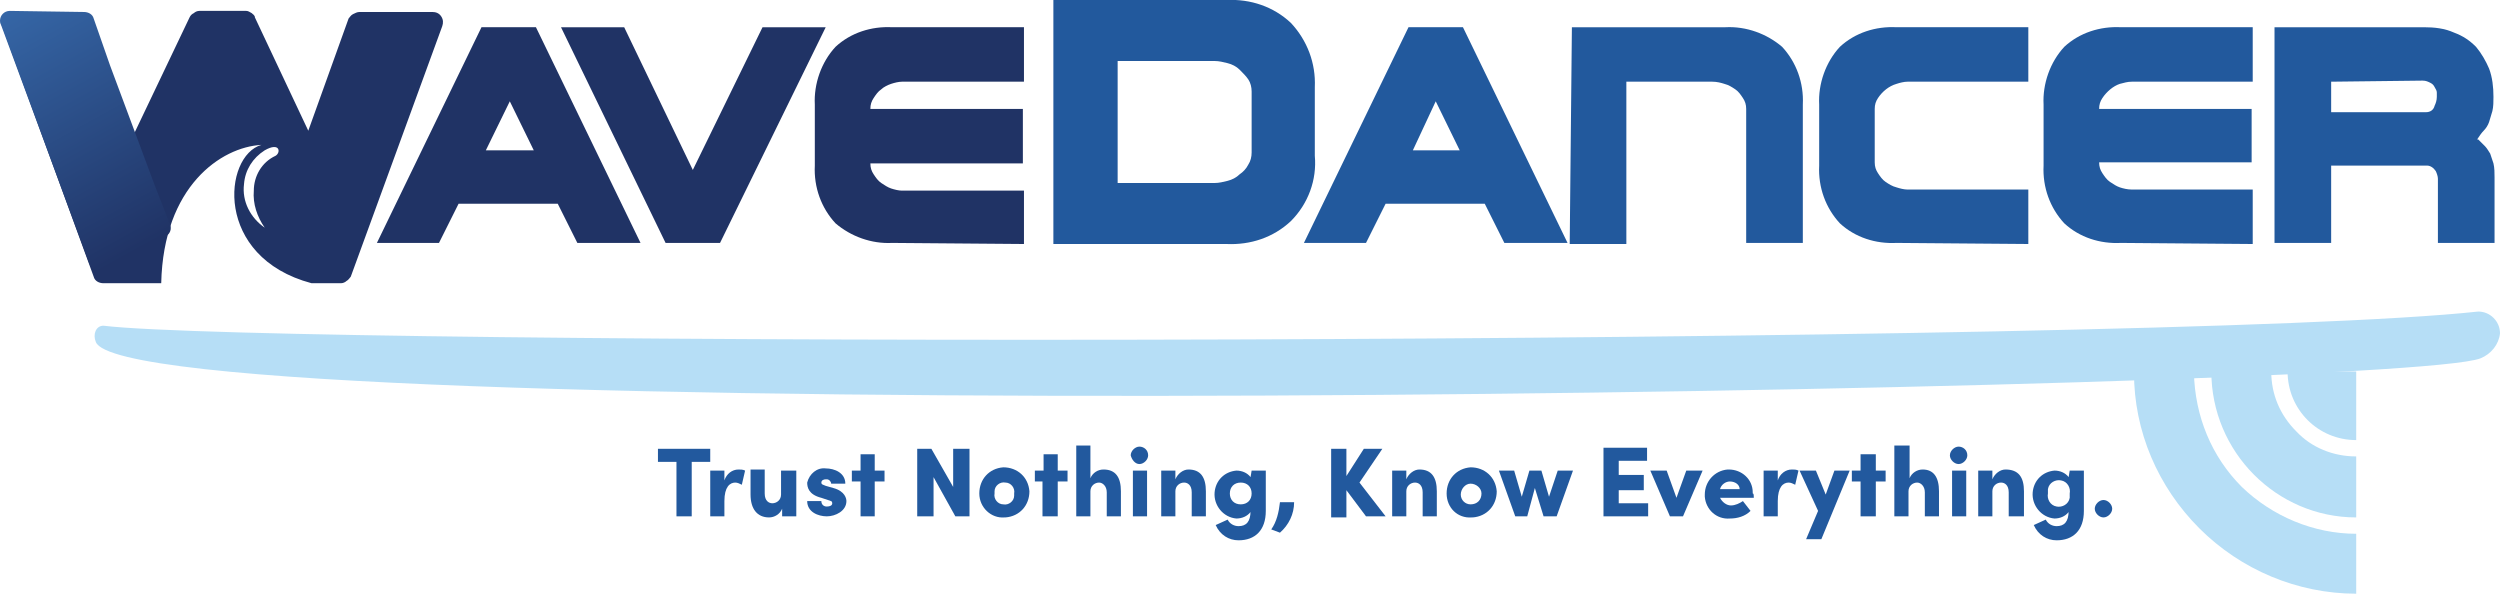
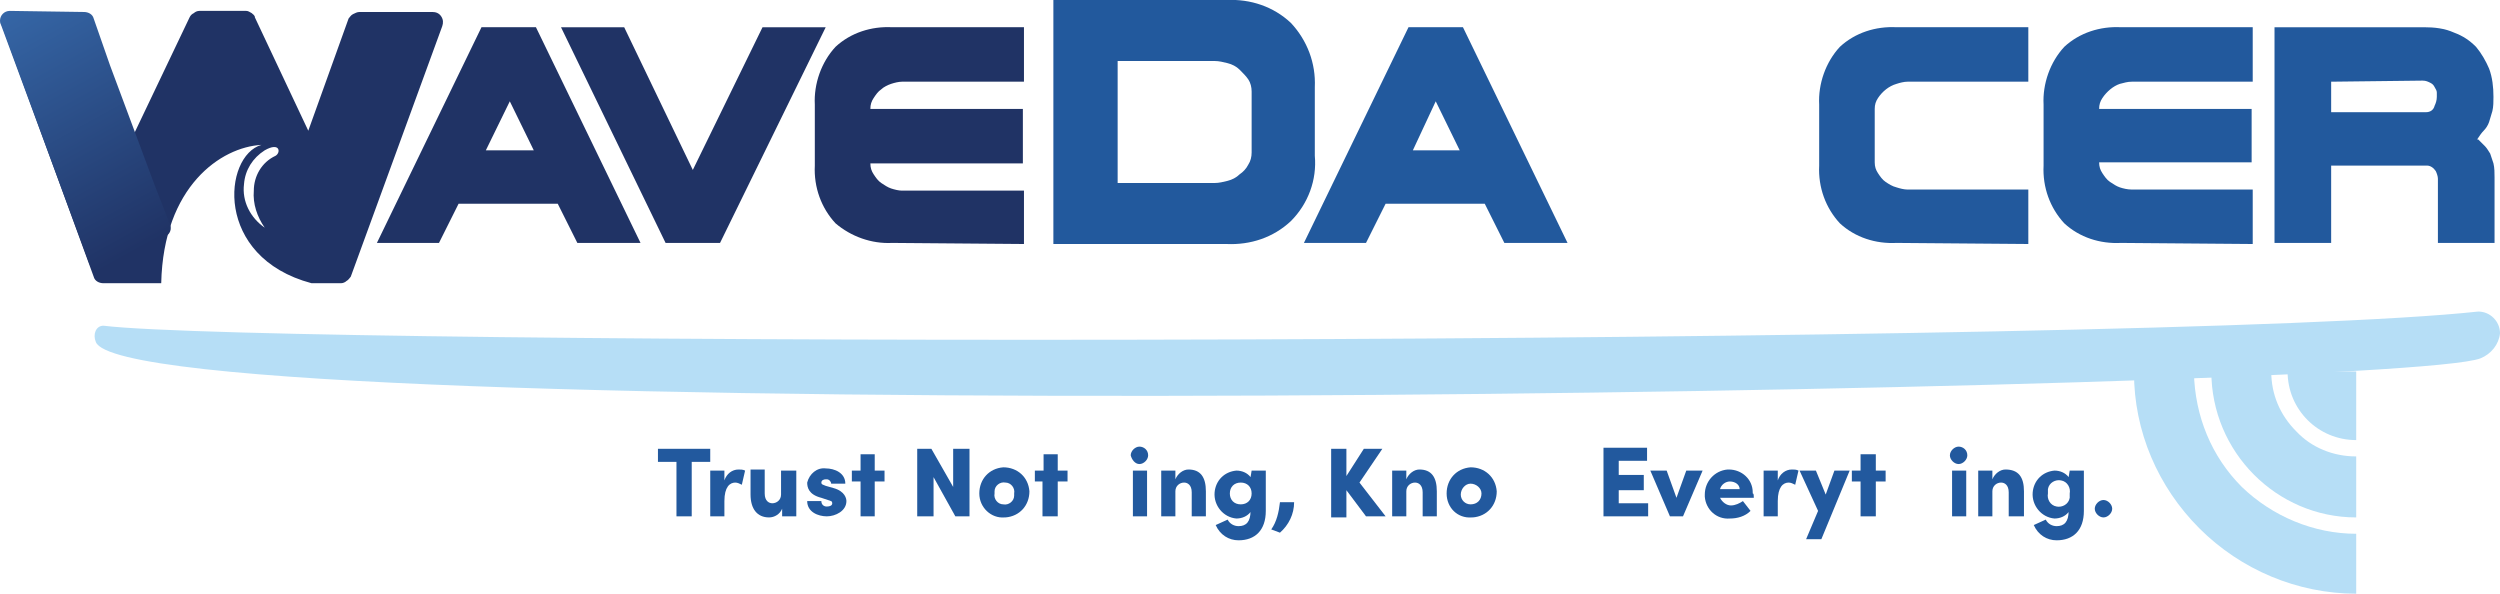
<svg xmlns="http://www.w3.org/2000/svg" id="Layer_1" x="0px" y="0px" viewBox="0 0 229.5 54.5" style="enable-background:new 0 0 229.5 54.5;" xml:space="preserve">
  <style type="text/css">	.st0{fill:#203365;}	.st1{fill:#22599D;}	.st2{fill:#B6DEF6;}	.st3{fill-rule:evenodd;clip-rule:evenodd;fill:url(#SVGID_1_);}	.st4{fill:#22599E;}</style>
  <g id="Layer_2_00000113316479954501456300000014789751865082418052_">
    <g id="Layer_3">
      <path class="st0" d="M34.6,22.3l9.6-19.8h5l9.6,19.8h-5.8l-1.8-3.6h-9.1l-1.8,3.6H34.6z M44.6,13.8H49l-2.2-4.5L44.6,13.8z" />
      <path class="st0" d="M57.3,2.5l6.3,13.1L70,2.5h5.8l-9.7,19.8h-5L51.5,2.5H57.3z" />
      <path class="st0" d="M81.9,22.3c-1.9,0.1-3.8-0.6-5.2-1.8c-1.3-1.4-2-3.3-1.9-5.3V9.6c-0.1-1.9,0.6-3.9,1.9-5.3   c1.4-1.3,3.3-1.9,5.2-1.8h12.1v5H82.8c-0.3,0-0.7,0.1-1,0.2c-0.3,0.1-0.7,0.3-0.9,0.5c-0.3,0.2-0.5,0.5-0.7,0.8   c-0.2,0.3-0.3,0.6-0.3,1h14V15H79.9c0,0.4,0.1,0.7,0.3,1c0.2,0.3,0.4,0.6,0.7,0.8c0.3,0.2,0.6,0.4,0.9,0.5c0.3,0.1,0.7,0.2,1,0.2   h11.2v4.9L81.9,22.3z" />
      <path class="st1" d="M112.6,0c2.2-0.1,4.3,0.6,5.9,2.1c1.5,1.6,2.3,3.7,2.2,5.9v6.3c0.2,2.2-0.6,4.4-2.2,6   c-1.6,1.5-3.7,2.2-5.9,2.1H96.7V0H112.6z M102.6,5.6v11.2h8.9c0.4,0,0.8-0.1,1.2-0.2c0.4-0.1,0.8-0.3,1.1-0.6   c0.3-0.2,0.6-0.5,0.8-0.9c0.2-0.3,0.3-0.7,0.3-1.1V8.4c0-0.4-0.1-0.8-0.3-1.1c-0.2-0.3-0.5-0.6-0.8-0.9c-0.3-0.3-0.7-0.5-1.1-0.6   c-0.4-0.1-0.8-0.2-1.2-0.2L102.6,5.6z" />
      <path class="st1" d="M119.7,22.3l9.6-19.8h5l9.6,19.8h-5.8l-1.8-3.6h-9.1l-1.8,3.6H119.7z M129.7,13.8h4.3l-2.2-4.5L129.7,13.8z" />
-       <path class="st1" d="M144.3,2.5h14.1c1.9-0.1,3.8,0.6,5.2,1.8c1.3,1.4,2,3.3,1.9,5.3v12.7h-5.2V10c0-0.4-0.1-0.7-0.3-1   c-0.2-0.3-0.4-0.6-0.7-0.8c-0.3-0.2-0.6-0.4-1-0.5c-0.3-0.1-0.7-0.2-1.1-0.2h-7.9v14.9h-5.2L144.3,2.5z" />
      <path class="st1" d="M174.1,22.3c-1.9,0.1-3.8-0.5-5.2-1.8c-1.3-1.4-2-3.3-1.9-5.3V9.6c-0.1-1.9,0.6-3.9,1.9-5.3   c1.4-1.3,3.3-1.9,5.2-1.8h12.1v5h-11.1c-0.3,0-0.7,0.1-1,0.2c-0.7,0.2-1.3,0.7-1.7,1.3c-0.2,0.3-0.3,0.6-0.3,1v4.9   c0,0.4,0.1,0.7,0.3,1c0.2,0.3,0.4,0.6,0.7,0.8c0.3,0.2,0.6,0.4,1,0.5c0.3,0.1,0.7,0.2,1,0.2h11.1v5L174.1,22.3z" />
      <path class="st1" d="M194.7,22.3c-1.9,0.1-3.8-0.5-5.2-1.8c-1.3-1.4-2-3.3-1.9-5.3V9.6c-0.1-1.9,0.6-3.9,1.9-5.3   c1.4-1.3,3.3-1.9,5.2-1.8h12.1v5h-11.1c-0.4,0-0.7,0.1-1.1,0.2C194,7.9,193.4,8.4,193,9c-0.2,0.3-0.3,0.6-0.3,1h14v4.9h-14   c0,0.4,0.1,0.7,0.3,1c0.2,0.3,0.4,0.6,0.7,0.8c0.3,0.2,0.6,0.4,0.9,0.5c0.3,0.1,0.7,0.2,1.1,0.2h11.1v5L194.7,22.3z" />
      <path class="st1" d="M208.8,2.5h13.7c1,0,1.9,0.1,2.8,0.5c0.8,0.3,1.4,0.7,2,1.3c0.5,0.6,0.9,1.3,1.2,2c0.3,0.8,0.4,1.7,0.4,2.6   c0,0.4,0,0.9-0.1,1.3c-0.1,0.3-0.2,0.7-0.3,1c-0.1,0.3-0.3,0.6-0.5,0.8c-0.2,0.2-0.4,0.5-0.6,0.8h0.1l0.6,0.6   c0.2,0.2,0.3,0.4,0.5,0.7c0.1,0.3,0.2,0.6,0.3,0.9c0.1,0.4,0.1,0.9,0.1,1.3v6h-5.2v-5.9c0-0.2-0.1-0.5-0.2-0.7   c-0.2-0.3-0.5-0.5-0.8-0.5H214v7.1h-5.2V2.5z M214,7.5v2.8h8.7c0.4,0,0.7-0.2,0.8-0.6c0.1-0.2,0.2-0.5,0.2-0.8c0-0.1,0-0.3,0-0.4   c0-0.2-0.1-0.3-0.2-0.5c-0.1-0.2-0.2-0.3-0.4-0.4c-0.2-0.1-0.4-0.2-0.7-0.2L214,7.5z" />
      <path id="Surf" class="st2" d="M229.5,30.6c-0.1,1-0.8,1.9-1.8,2.3C219.6,36,12,39.4,8.8,31.4c-0.3-0.7,0-1.5,0.7-1.5   C25,31.8,198,31.8,227.5,28.6C228.6,28.6,229.5,29.5,229.5,30.6z" />
      <path class="st2" d="M216.3,47.5v-5.6c-2.1,0-4.1-0.8-5.5-2.3c-1.5-1.5-2.3-3.4-2.3-5.5H203C203,41.5,209,47.5,216.3,47.5   C216.4,47.5,216.4,47.5,216.3,47.5L216.3,47.5z" />
      <path class="st2" d="M216.3,40.4v-6.3H210C210,37.6,212.8,40.4,216.3,40.4L216.3,40.4z" />
      <path class="st2" d="M201.9,48.5c3.8,3.8,9,6,14.4,6V49l0,0c-3.9,0-7.7-1.6-10.5-4.3c-2.8-2.8-4.3-6.5-4.4-10.5h-5.5   C195.9,39.6,198.1,44.7,201.9,48.5z" />
      <path class="st0" d="M40.5,1.5c-0.2-0.3-0.5-0.4-0.8-0.4H33c-0.2,0-0.4,0.1-0.6,0.2c-0.2,0.1-0.3,0.3-0.4,0.4l-3.7,10.3L23.4,1.6   c0-0.2-0.2-0.3-0.3-0.4c-0.2-0.1-0.3-0.2-0.5-0.2h-4.3c-0.2,0-0.4,0.1-0.5,0.2c-0.2,0.1-0.3,0.2-0.4,0.4l-5.2,10.9L8.5,2.2   C8.4,2,8.3,1.8,8.1,1.7C7.9,1.6,7.8,1.6,7.6,1.5L1.1,1.1c-0.3,0-0.6,0.1-0.8,0.4C0.1,1.7,0,2.1,0.2,2.4l8.4,23   C8.7,25.8,9.1,26,9.5,26h5.3c0.2-8.9,5.5-12.5,9.2-12.7c-3.5,1-4.4,10.3,4.6,12.7h2.7c0.2,0,0.4-0.1,0.5-0.2   c0.2-0.1,0.3-0.3,0.4-0.4l8.4-23C40.7,2.1,40.7,1.8,40.5,1.5z M25.3,14.3c-1.3,0.6-2,1.9-2,3.2c-0.1,1.2,0.3,2.4,1,3.4   c-1.3-0.9-2.1-2.4-1.9-4c0.1-1.3,0.8-2.4,1.9-3.1C25.7,13,25.8,14,25.3,14.3z" />
      <linearGradient id="SVGID_1_" gradientUnits="userSpaceOnUse" x1="1.532" y1="55.431" x2="13.652" y2="33.571" gradientTransform="matrix(1 0 0 -1 0 56)">
        <stop offset="0" style="stop-color:#3566A6" />
        <stop offset="1" style="stop-color:#203365" />
      </linearGradient>
      <path class="st3" d="M14.2,17L10.1,6l0,0L8.6,1.7C8.5,1.3,8.1,1.1,7.7,1.1L0.9,1C0.4,1,0,1.4,0,1.9C0,2,0,2.1,0.1,2.3l8.1,21.9   c0.2,0.5,0.7,0.7,1.2,0.5c0,0,0.1,0,0.1,0l5.7-3c0.4-0.2,0.6-0.7,0.4-1.1L14.2,17z" />
      <path class="st4" d="M65.2,41.2v1.2h-1.7v5h-1.4v-5h-1.7v-1.2H65.2z" />
      <path class="st4" d="M68.4,43.2l-0.3,1.3c-0.2-0.1-0.4-0.2-0.6-0.2c-0.5,0-1,0.4-1,1.7v1.4h-1.3v-4.2h1.3v0.9c0.2-0.6,0.7-1,1.3-1   C68,43.1,68.2,43.1,68.4,43.2z" />
      <path class="st4" d="M71.8,43.2h1.3v4.2h-1.3v-0.7c-0.2,0.5-0.7,0.8-1.2,0.8c-1.1,0-1.7-0.8-1.7-2.1v-2.3h1.3v2.2   c0,0.7,0.4,0.9,0.7,0.9c0.4,0,0.8-0.3,0.8-0.8c0,0,0-0.1,0-0.1V43.2z" />
      <path class="st4" d="M74.1,46h1.3c0,0.3,0.2,0.5,0.5,0.5c0,0,0,0,0,0c0.3,0,0.5-0.1,0.5-0.3S76.3,46,76,45.9l-0.6-0.2   c-1.2-0.3-1.3-1-1.3-1.4c0.2-0.8,0.9-1.4,1.7-1.3c0.8,0,1.8,0.4,1.8,1.4h-1.3c0-0.2-0.2-0.4-0.4-0.4c0,0,0,0-0.1,0   c-0.2,0-0.4,0.1-0.4,0.3s0.2,0.2,0.4,0.3l0.7,0.2c1.1,0.3,1.2,1,1.2,1.2c0,0.9-1,1.4-1.8,1.4S74.1,47,74.1,46z" />
      <path class="st4" d="M81.2,43.2v1h-0.9v3.2H79v-3.2h-0.8v-1H79v-1.5h1.3v1.5L81.2,43.2z" />
      <path class="st4" d="M87.6,41.2H89v6.2h-1.3l-2-3.6v3.6h-1.5v-6.2h1.3l2,3.5V41.2z" />
      <path class="st4" d="M89.9,45.3c0-1.3,0.9-2.3,2.2-2.4c1.3,0,2.3,0.9,2.4,2.2c0,1.3-0.9,2.3-2.2,2.4c0,0-0.1,0-0.1,0   C91,47.6,89.9,46.6,89.9,45.3C89.9,45.3,89.9,45.3,89.9,45.3z M93.1,45.3c0.1-0.5-0.3-1-0.8-1c-0.5-0.1-1,0.3-1,0.8   c0,0.1,0,0.1,0,0.2c-0.1,0.5,0.3,1,0.8,1c0.5,0.1,1-0.3,1-0.8C93.1,45.4,93.1,45.4,93.1,45.3z" />
      <path class="st4" d="M98,43.2v1h-0.9v3.2h-1.4v-3.2H95v-1h0.8v-1.5h1.3v1.5L98,43.2z" />
-       <path class="st4" d="M102.9,45.1v2.3h-1.3v-2.2c0-0.6-0.4-0.9-0.7-0.9c-0.4,0-0.8,0.3-0.8,0.8c0,0,0,0.1,0,0.1v2.2h-1.3v-6.5h1.3   v3c0.2-0.5,0.7-0.8,1.2-0.8C102.4,43.1,102.9,43.8,102.9,45.1z" />
      <path class="st4" d="M103.8,41.8c0-0.4,0.4-0.8,0.8-0.8c0,0,0,0,0,0c0.4,0,0.8,0.3,0.8,0.8c0,0,0,0,0,0c0,0.4-0.4,0.8-0.8,0.8   C104.2,42.6,103.9,42.2,103.8,41.8z M104,47.4v-4.2h1.3v4.2L104,47.4z" />
      <path class="st4" d="M110.7,45.1v2.3h-1.3v-2.2c0-0.7-0.4-0.9-0.7-0.9c-0.4,0-0.8,0.3-0.8,0.8c0,0,0,0.1,0,0.1v2.2h-1.3v-4.2h1.3   v0.8c0.2-0.5,0.7-0.9,1.2-0.9C110.2,43.1,110.7,43.8,110.7,45.1z" />
      <path class="st4" d="M114.9,43.2h1.3v3.7c0,1.8-1,2.7-2.5,2.7c-0.9,0-1.7-0.5-2.1-1.4l1.1-0.5c0.2,0.4,0.6,0.6,1,0.6   c0.7,0,1.1-0.4,1.1-1.4V47c-0.3,0.4-0.8,0.6-1.3,0.6c-1.2-0.1-2.1-1.2-2-2.4c0.1-1.1,0.9-1.9,2-2c0.5,0,1,0.2,1.3,0.6L114.9,43.2z    M114.9,45.3c0-0.6-0.4-1-1-1s-1,0.4-1,1s0.4,1,1,1S114.9,45.9,114.9,45.3z" />
      <path class="st4" d="M116.7,48.6c0.5-0.7,0.7-1.6,0.8-2.5h1.3c0,1.1-0.5,2.1-1.3,2.8L116.7,48.6z" />
      <path class="st4" d="M127.2,47.4h-1.8l-1.8-2.4v2.5h-1.4v-6.3h1.4v2.5l1.6-2.5h1.7l-2.1,3.1L127.2,47.4z" />
      <path class="st4" d="M131.9,45.1v2.3h-1.3v-2.2c0-0.7-0.4-0.9-0.7-0.9c-0.4,0-0.8,0.3-0.8,0.8c0,0,0,0.1,0,0.1v2.2h-1.3v-4.2h1.3   v0.8c0.2-0.5,0.7-0.9,1.2-0.9C131.4,43.1,131.9,43.8,131.9,45.1z" />
      <path class="st4" d="M132.8,45.3c0-1.3,0.9-2.3,2.2-2.4c1.3,0,2.3,0.9,2.4,2.2c0,1.3-0.9,2.3-2.2,2.4c0,0-0.1,0-0.1,0   C133.8,47.6,132.8,46.6,132.8,45.3C132.8,45.3,132.8,45.3,132.8,45.3z M136,45.3c0-0.5-0.5-0.9-1-0.9c-0.5,0-0.9,0.5-0.9,1   c0,0.5,0.4,0.9,0.9,0.9C135.6,46.3,136,45.9,136,45.3C136,45.4,136,45.3,136,45.3L136,45.3z" />
-       <path class="st4" d="M143,43.2h1.4l-1.5,4.2h-1.2l-0.8-2.6l-0.7,2.6h-1.1l-1.5-4.2h1.4l0.7,2.4l0.7-2.4h1.1l0.7,2.4L143,43.2z" />
      <path class="st4" d="M148.6,46.2h2.7v1.2h-4.1v-6.3h4v1.2h-2.6v1.3h2.3V45h-2.3L148.6,46.2z" />
      <path class="st4" d="M154.8,43.2h1.5l-1.8,4.2h-1.2l-1.8-4.2h1.5l0.9,2.5L154.8,43.2z" />
      <path class="st4" d="M161,45.7h-3.1c0.2,0.4,0.6,0.7,1,0.7c0.4,0,0.8-0.2,1.1-0.4l0.7,0.9c-0.5,0.5-1.2,0.7-1.9,0.7   c-1.2,0.1-2.2-0.8-2.3-2c0-0.1,0-0.1,0-0.2c0-1.2,0.9-2.2,2.1-2.3c0,0,0.1,0,0.1,0c1.2,0,2.2,0.9,2.2,2.1c0,0,0,0.1,0,0.1   C161,45.3,161,45.5,161,45.7z M159.7,44.9c0-0.4-0.4-0.7-0.9-0.7c-0.4,0-0.8,0.3-0.9,0.7H159.7z" />
      <path class="st4" d="M165.1,43.2l-0.3,1.3c-0.2-0.1-0.4-0.2-0.6-0.2c-0.5,0-1,0.4-1,1.7v1.4h-1.3v-4.2h1.3v0.9   c0.2-0.6,0.7-1,1.3-1C164.7,43.1,164.9,43.1,165.1,43.2z" />
      <path class="st4" d="M168.4,43.2h1.4l-2.6,6.3h-1.4l1.1-2.6l-1.7-3.7h1.5l0.9,2.2L168.4,43.2z" />
      <path class="st4" d="M173.1,43.2v1h-0.9v3.2h-1.4v-3.2h-0.8v-1h0.8v-1.5h1.4v1.5L173.1,43.2z" />
-       <path class="st4" d="M178,45.1v2.3h-1.3v-2.2c0-0.6-0.4-0.9-0.7-0.9c-0.4,0-0.8,0.3-0.8,0.8c0,0,0,0.1,0,0.1v2.2h-1.3v-6.5h1.4v3   c0.2-0.5,0.7-0.8,1.2-0.8C177.5,43.1,178,43.8,178,45.1z" />
      <path class="st4" d="M179,41.8c0-0.4,0.4-0.8,0.8-0.8c0,0,0,0,0,0c0.4,0,0.8,0.3,0.8,0.8c0,0,0,0,0,0c0,0.4-0.4,0.8-0.8,0.8   C179.4,42.6,179,42.2,179,41.8z M179.2,47.4v-4.2h1.3v4.2L179.2,47.4z" />
      <path class="st4" d="M185.8,45.1v2.3h-1.4v-2.2c0-0.7-0.4-0.9-0.7-0.9c-0.4,0-0.8,0.3-0.8,0.8c0,0,0,0.1,0,0.1v2.2h-1.3v-4.2h1.3   v0.8c0.2-0.5,0.7-0.9,1.2-0.9C185.3,43.1,185.8,43.8,185.8,45.1z" />
      <path class="st4" d="M190,43.2h1.3v3.7c0,1.8-1,2.7-2.5,2.7c-0.9,0-1.7-0.5-2.1-1.4l1.1-0.5c0.2,0.4,0.6,0.6,1,0.6   c0.7,0,1.1-0.4,1.1-1.4V47c-0.3,0.4-0.8,0.6-1.3,0.6c-1.2-0.1-2.1-1.2-2-2.4c0.1-1.1,0.9-1.9,2-2c0.5,0,1,0.2,1.3,0.6L190,43.2z    M190,45.3c0.1-0.5-0.2-1.1-0.8-1.2c-0.5-0.1-1.1,0.2-1.2,0.8c0,0.1,0,0.3,0,0.4c-0.1,0.5,0.2,1.1,0.8,1.2   c0.5,0.1,1.1-0.2,1.2-0.8C190,45.6,190,45.4,190,45.3z" />
      <path class="st4" d="M192.3,46.7c0-0.4,0.4-0.8,0.8-0.8c0,0,0,0,0,0c0.4,0,0.8,0.4,0.8,0.8c0,0.4-0.4,0.8-0.8,0.8   C192.7,47.5,192.3,47.1,192.3,46.7z" />
    </g>
  </g>
</svg>